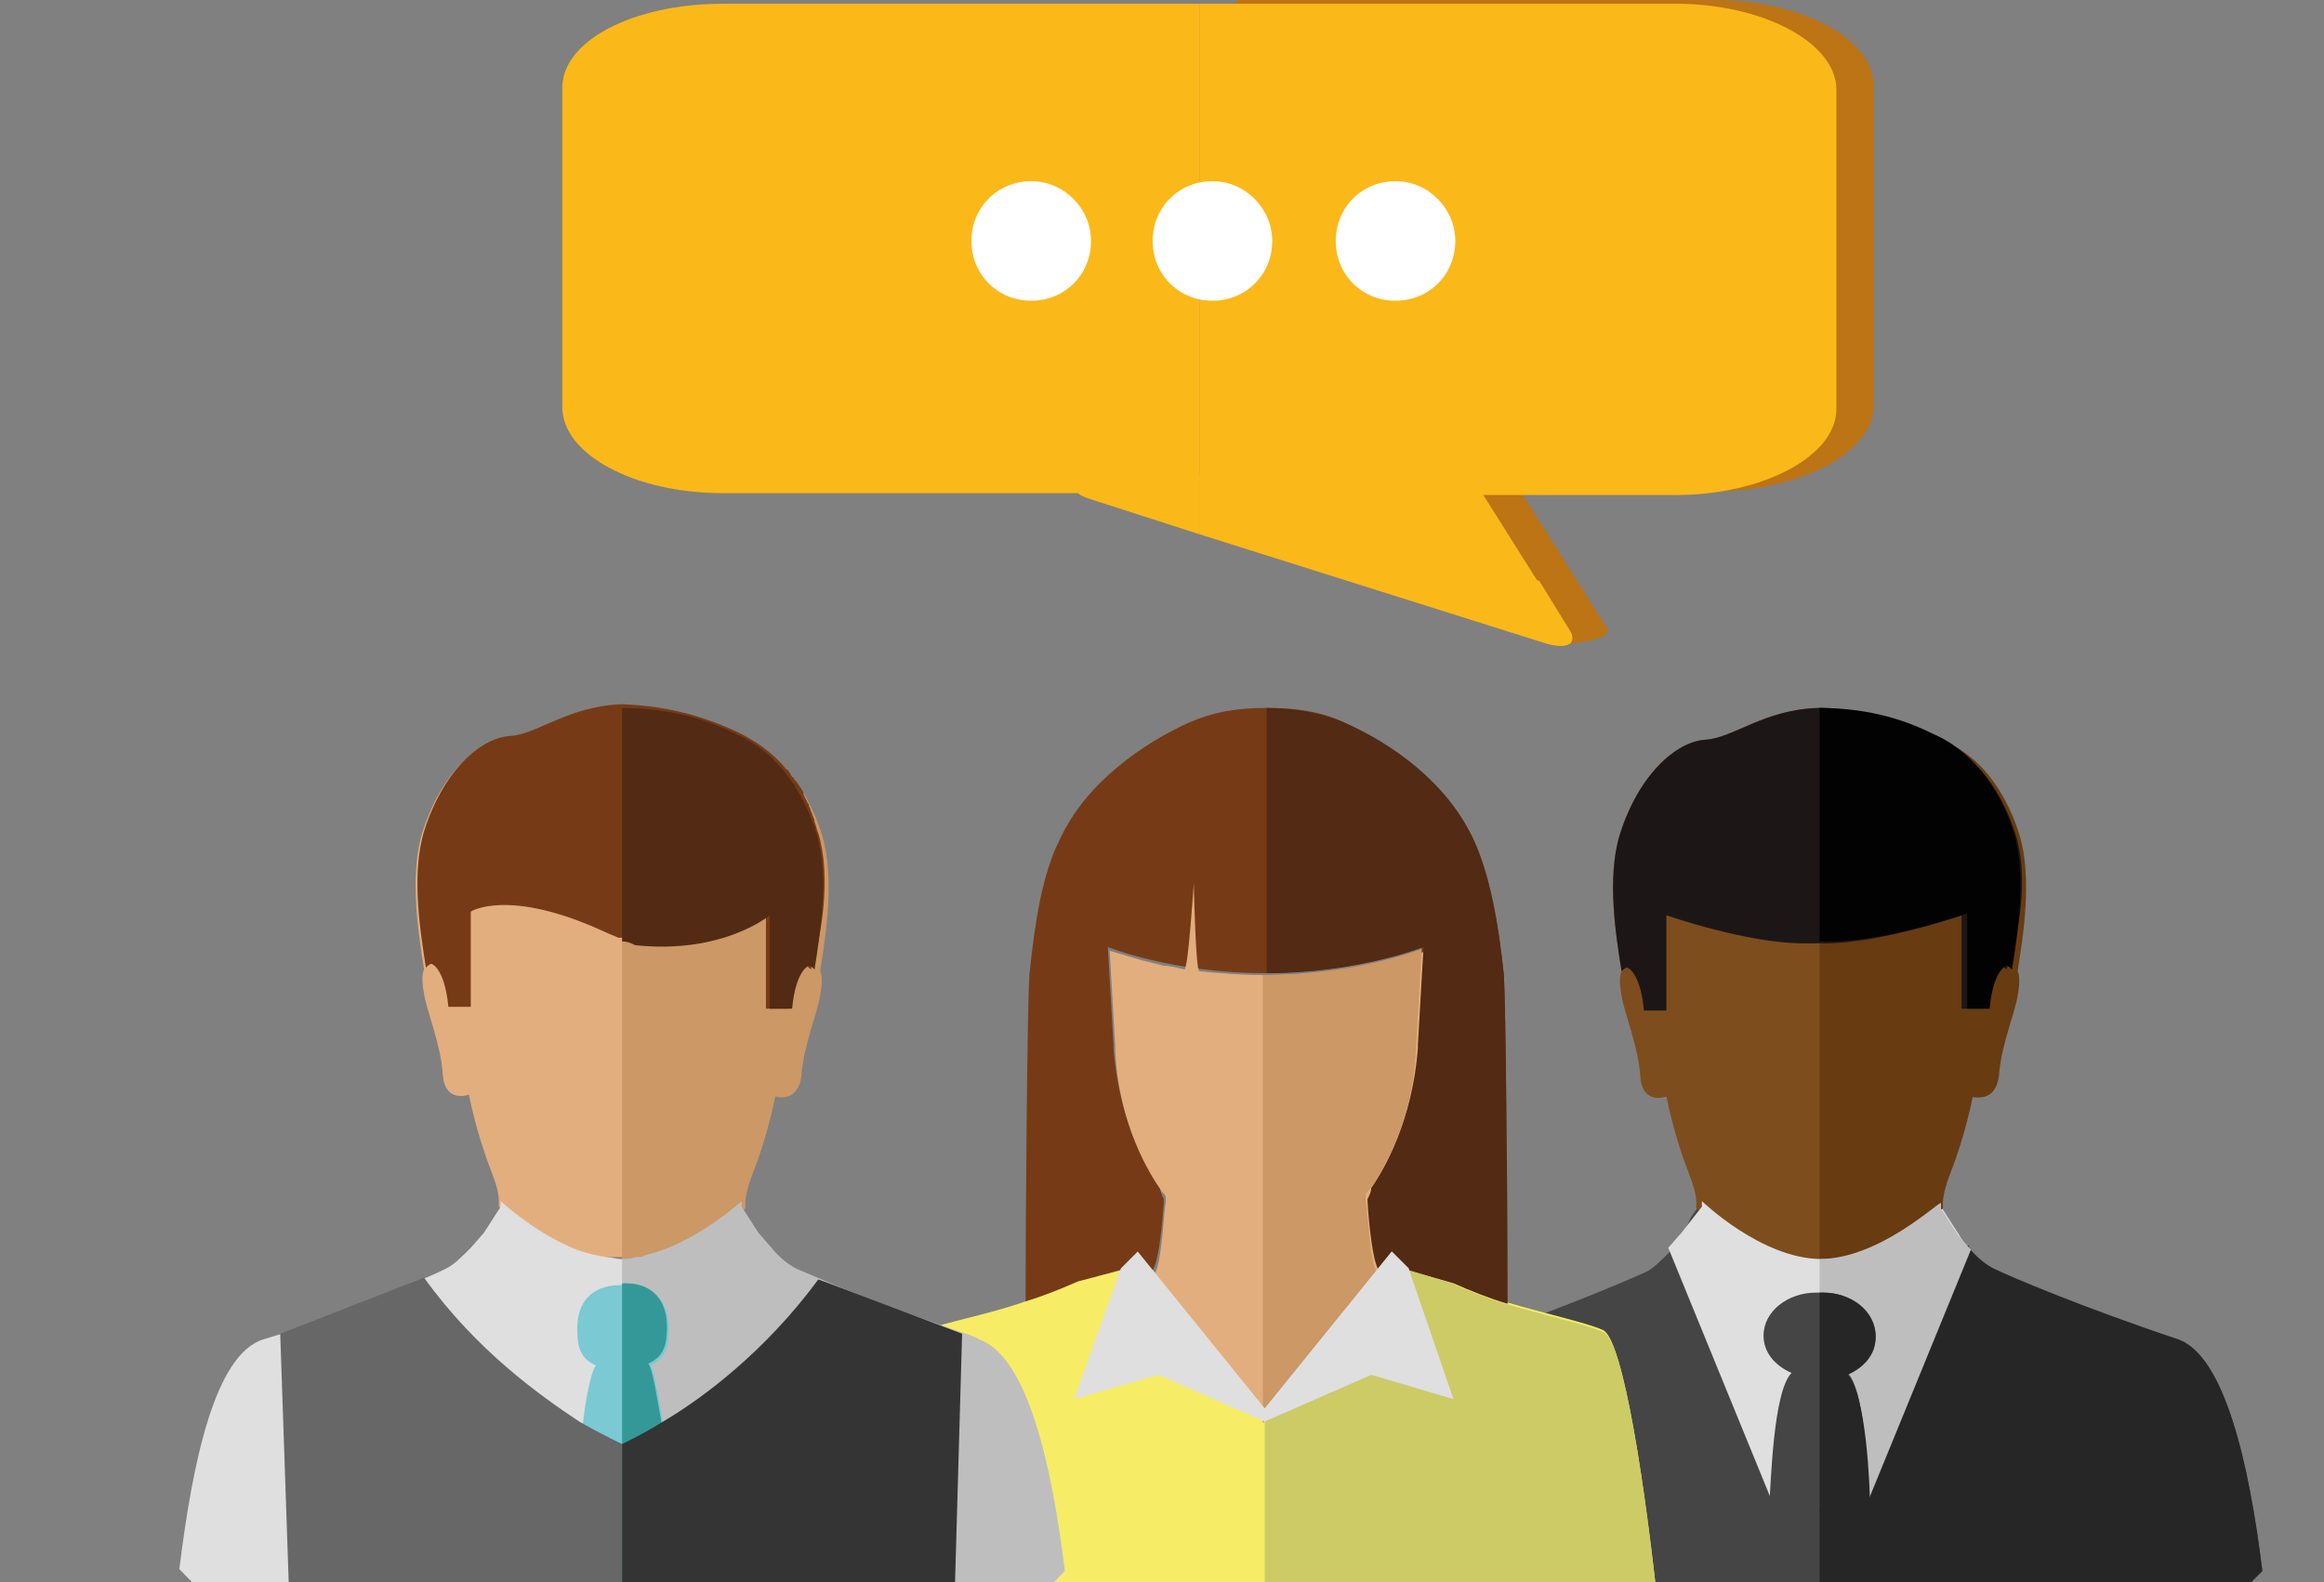
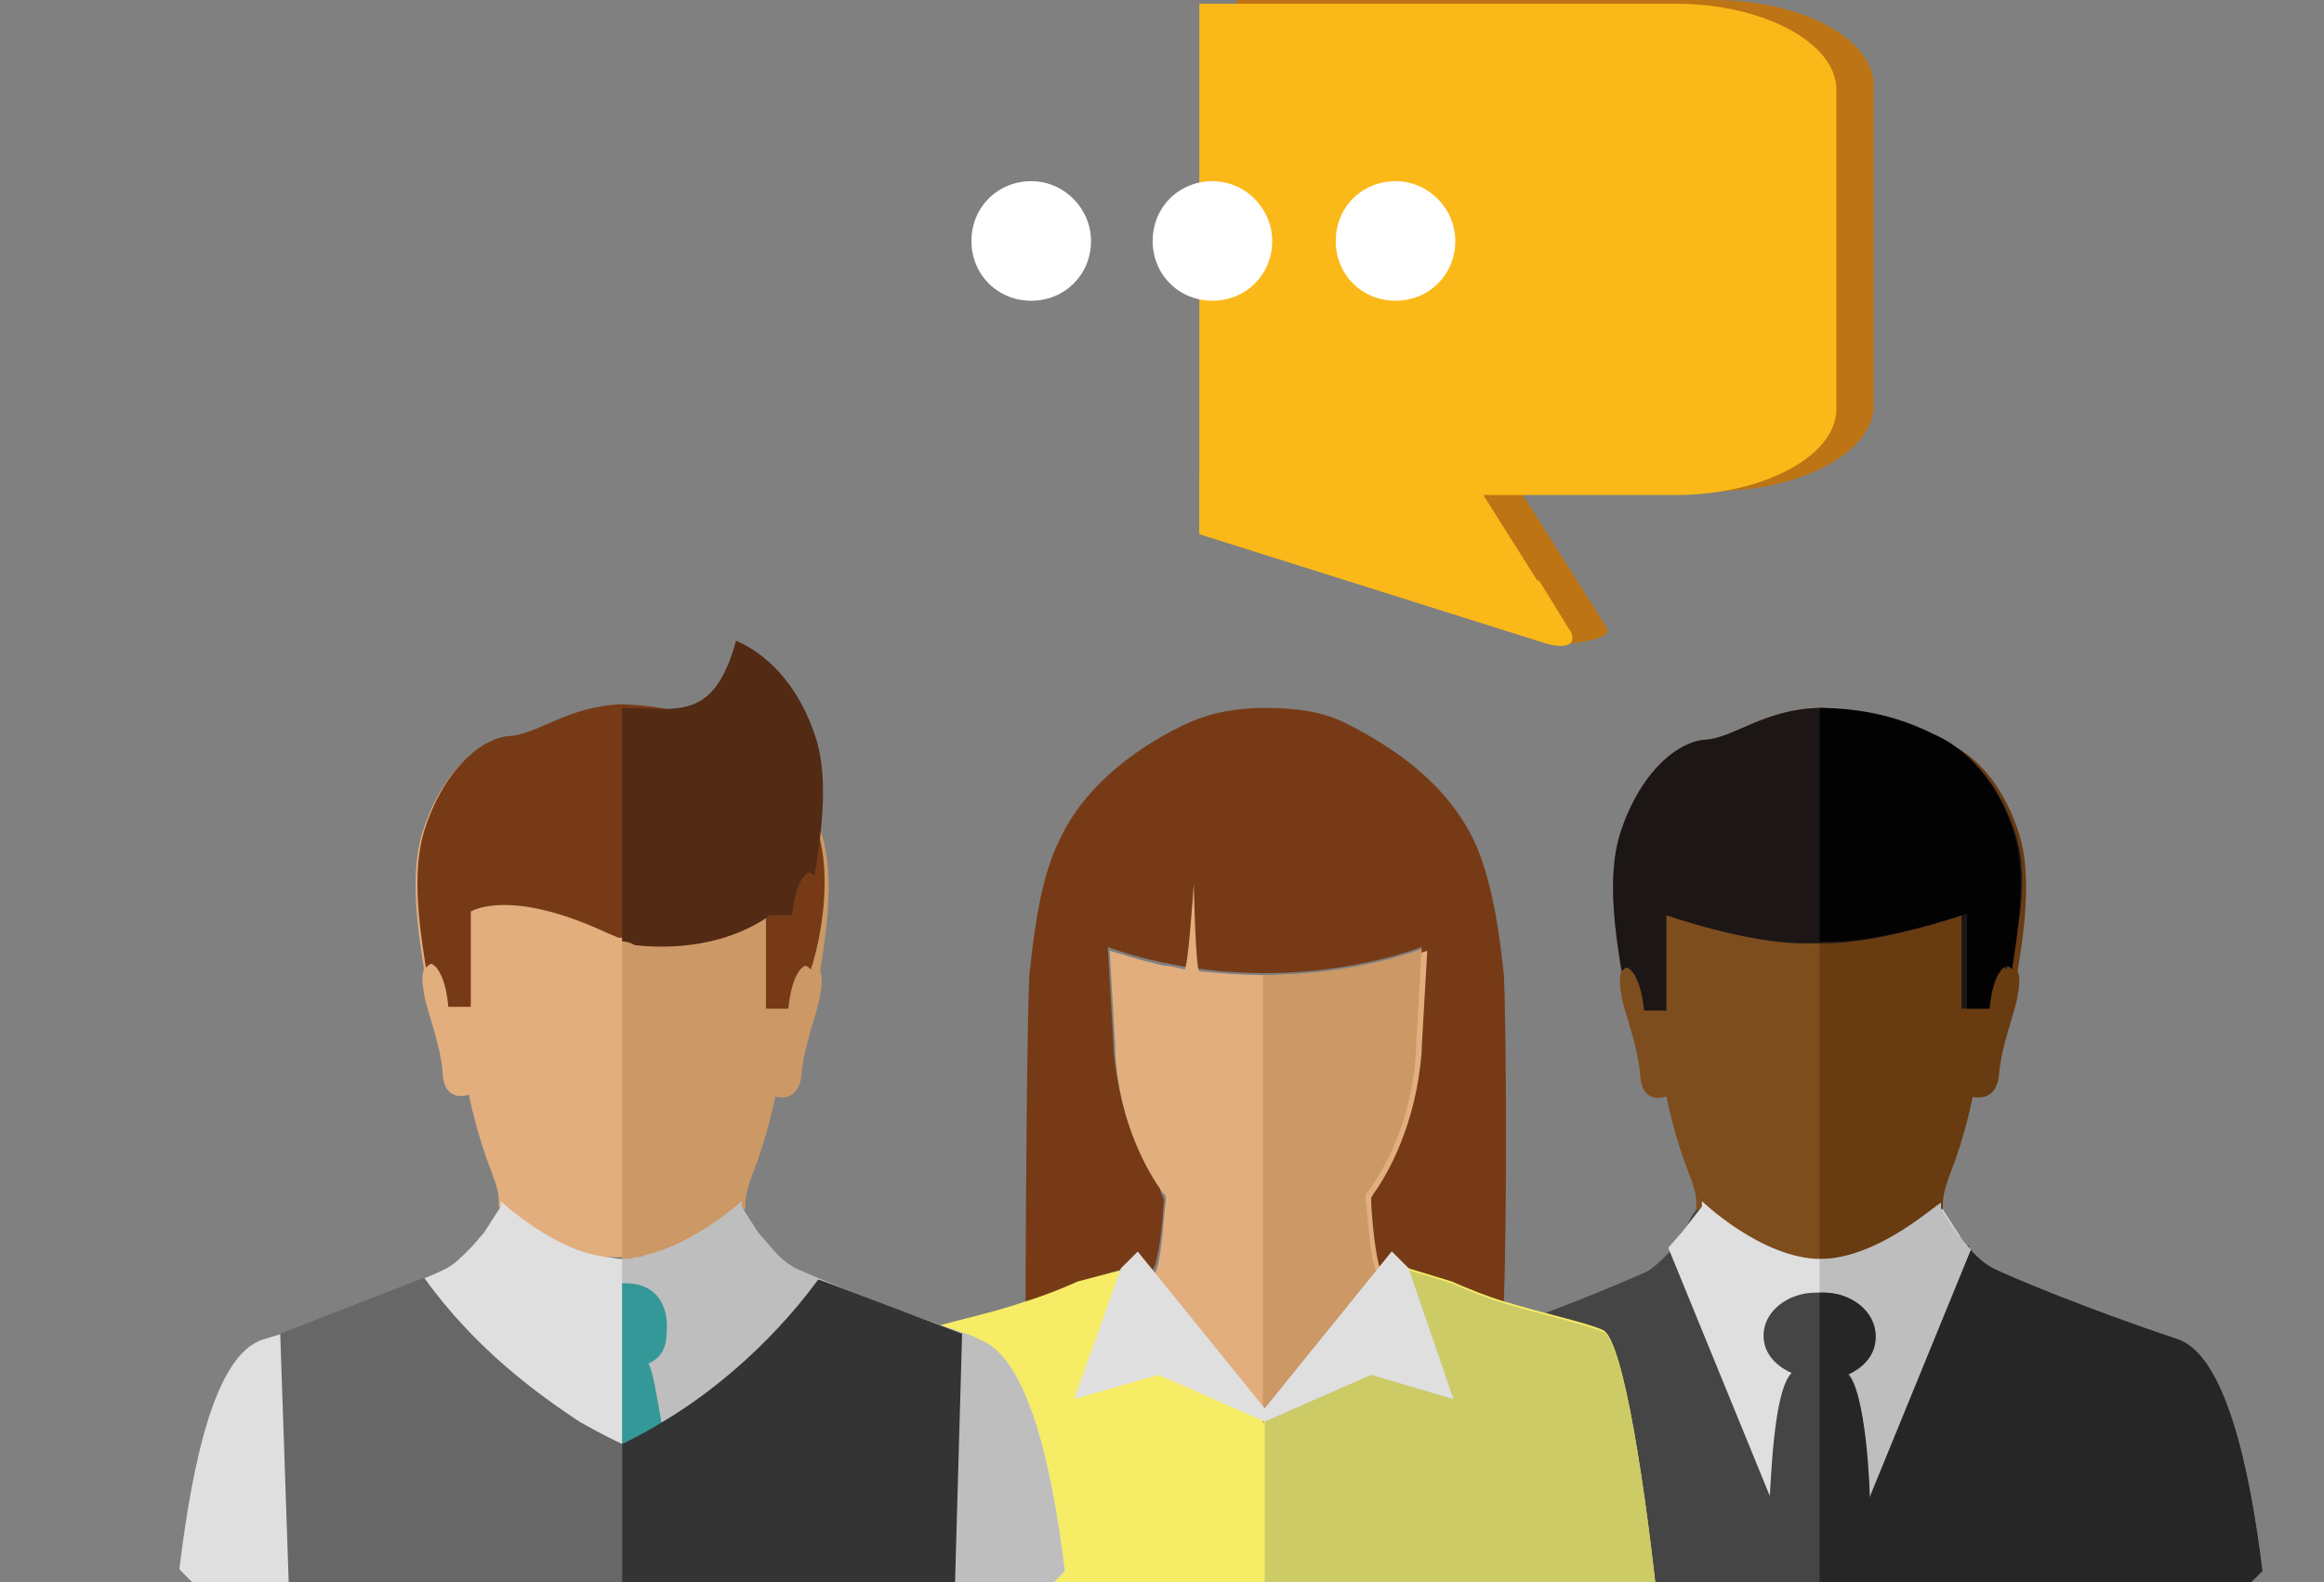
<svg xmlns="http://www.w3.org/2000/svg" xmlns:xlink="http://www.w3.org/1999/xlink" version="1.1" id="Capa_1" x="0px" y="0px" viewBox="0 0 124.4 84.7" style="enable-background:new 0 0 124.4 84.7;" xml:space="preserve">
  <rect x="0" y="0" width="124.4" height="84.7" fill="#808080" stroke="none" />
  <style type="text/css">
	.st0{fill:#BC7414;}
	.st1{fill:#FBB819;}
	.st2{fill:#FFFFFF;}
	.st3{clip-path:url(#SVGID_00000105416857781426976550000016433411705410530963_);}
	.st4{fill:#454545;}
	.st5{fill:#7E4D1E;}
	.st6{fill:#DFDFDF;}
	.st7{fill:#683B11;}
	.st8{fill:#262626;}
	.st9{fill:#1C1716;}
	.st10{fill:#020203;}
	.st11{fill:#BFBEBE;}
	.st12{fill:#763B16;}
	.st13{fill:#E2AE7E;}
	.st14{fill:#F7EC66;}
	.st15{fill:#532A13;}
	.st16{fill:#CB9866;}
	.st17{fill:#CCCB66;}
	.st18{fill:#7BC9D2;}
	.st19{fill:#359898;}
	.st20{fill:#676767;}
	.st21{fill:#343434;}
</style>
  <g>
    <g>
      <g>
        <path class="st0" d="M91.7,0c4.8,0,8.6,2.1,8.6,4.6v17.1c0,2.5-3.9,4.6-8.6,4.6H81.4l4.6,7.3c0.5,0.7-2.4,0.9-2.4,0.9l-17.4-6.2     V0H91.7z" />
        <path class="st1" d="M89.7,0.2c4.7,0,8.6,2.1,8.6,4.6v17.1c0,2.5-3.9,4.6-8.6,4.6H79.4l4.6,7.3c0.5,0.7-0.2,1-1.4,0.6l-18.4-5.8     V0.2H89.7z" />
        <path class="st1" d="M64.2,25.4v3.1l18.4,5.8c1.2,0.4,1.9,0.1,1.4-0.6l-1.6-2.6L64.2,25.4z" />
-         <path class="st1" d="M38.7,0.2h25.5v28.4l-5.9-1.9c-0.3-0.1-0.5-0.2-0.6-0.3h-19c-4.8,0-8.6-2.1-8.6-4.6V4.8     C30,2.2,33.9,0.2,38.7,0.2z" />
      </g>
      <g>
        <path class="st2" d="M58.4,12.9c0,1.8-1.4,3.2-3.2,3.2c-1.8,0-3.2-1.4-3.2-3.2c0-1.8,1.4-3.2,3.2-3.2C57,9.7,58.4,11.2,58.4,12.9     z" />
        <path class="st2" d="M68.1,12.9c0,1.8-1.4,3.2-3.2,3.2c-1.8,0-3.2-1.4-3.2-3.2c0-1.8,1.4-3.2,3.2-3.2     C66.7,9.7,68.1,11.2,68.1,12.9z" />
        <path class="st2" d="M77.9,12.9c0,1.8-1.4,3.2-3.2,3.2c-1.8,0-3.2-1.4-3.2-3.2c0-1.8,1.4-3.2,3.2-3.2     C76.5,9.7,77.9,11.2,77.9,12.9z" />
      </g>
    </g>
    <g>
      <defs>
        <rect id="SVGID_1_" y="30.2" width="124.4" height="54.5" />
      </defs>
      <clipPath id="SVGID_00000146491512818396138530000008835184622898919570_">
        <use xlink:href="#SVGID_1_" style="overflow:visible;" />
      </clipPath>
      <g style="clip-path:url(#SVGID_00000146491512818396138530000008835184622898919570_);">
        <g>
          <g>
            <path class="st4" d="M121.1,84.1c-3.5,3.6-7.7,6.4-12.5,8.1c-3.5,1.3-7.3,2-11.2,2h0c-9.3,0-17.7-3.8-23.7-10       c0.6-5.7,1.9-11.5,4.5-12.3c5.1-1.7,9-3.4,9.9-3.8c0.4-0.2,0.8-0.6,1.3-1.1L90,66v0c0.3-0.3,0.4-0.6,0.5-0.8       c0.1-0.2,0.3-0.4,0.4-0.6l0.3,0.4c0,0,1.2,1,2.9,1.7c0.1,0.1,0.2,0.1,0.3,0.1c0.3,0.1,0.6,0.2,0.9,0.3c0,0,0,0,0,0       c0.3,0.1,0.7,0.2,1,0.2c0.1,0,0.3,0,0.4,0.1c0.2,0,0.4,0,0.6,0h0.1c0.2,0,0.4,0,0.6,0c0.1,0,0.2,0,0.4-0.1       c0.4-0.1,0.7-0.1,1.1-0.3c2.1-0.6,3.8-1.9,4.1-2c0,0,0,0,0,0l0.2-0.4l0,0c0.1,0.3,0.3,0.4,0.4,0.6c0.1,0.2,0.3,0.4,0.5,0.8l0,0       l0.6,0.8c0,0,0,0,0,0c0,0,0,0,0,0.1l0,0c0.4,0.5,0.9,0.9,1.3,1.1c0.8,0.4,4.8,2.1,9.9,3.8C119.1,72.6,120.4,78.4,121.1,84.1z" />
            <path class="st5" d="M107.9,44.7c-1-3.2-3-4.9-4.6-5.1c-1.4-0.1-3.1-1.7-6-1.7v0c0,0,0,0,0,0c0,0,0,0,0,0v0       c-2.9,0.1-4.5,1.6-6,1.7c-1.6,0.1-3.6,1.9-4.6,5.1c-0.7,2.3-0.2,5.4,0.1,7.3c0,0-0.2,0.3,0,1.3c0.1,0.8,0.9,2.7,1,4.3       c0.1,1.6,1.4,1.1,1.4,1.1s0.4,2.1,1.2,4.1c0.3,0.8,0.4,1.2,0.4,1.6v0c0,0.1,0,0.2,0,0.3l0.3,0.2c0,0,2.4,2.1,5.2,2.5       c0.1,0,0.2,0,0.4,0c0.2,0,0.4,0,0.6,0h0h0h0c0.2,0,0.4,0,0.6,0c0.1,0,0.3,0,0.4,0c2.8-0.4,5.2-2.5,5.2-2.5l0.3-0.2       c0-0.1,0-0.2,0-0.3v0c0-0.3,0.1-0.8,0.4-1.6c0.8-2,1.2-4.1,1.2-4.1s1.2,0.4,1.4-1.1c0.1-1.6,0.9-3.5,1-4.3c0.2-1,0-1.3,0-1.3       C108.1,50.1,108.6,46.9,107.9,44.7z" />
            <path class="st6" d="M104.8,66L104.8,66l-0.9-1.4l0-0.3v0c0,0-3.2,3.1-6.4,3.1h0h0h0c-3.2,0-6.4-3.1-6.4-3.1v0l0,0.3L90,66l0,0       l-0.7,0.8l5.4,13.2l0.1,0.2h2.5h0h2.5l0.1-0.2l5.4-13.2L104.8,66z" />
            <path class="st7" d="M97.4,37.9v29.5h0.1c0.2,0,0.4,0,0.6,0c0.1,0,0.3,0,0.4,0c2.8-0.4,5.2-2.5,5.2-2.5l0.3-0.2       c0-0.1,0-0.2,0-0.3v0c0-0.3,0.1-0.8,0.4-1.6c0.8-2,1.2-4.1,1.2-4.1s1.2,0.4,1.4-1.1c0.1-1.6,0.9-3.5,1-4.3c0.2-1,0-1.3,0-1.3       c0.3-1.9,0.8-5,0.1-7.3c-1-3.2-3-4.9-4.6-5.1C101.9,39.5,100.3,37.9,97.4,37.9z" />
            <path class="st8" d="M121.1,84.1c-3.5,3.6-7.7,6.4-12.5,8.1c-3.5,1.3-7.3,2-11.2,2h0V80.6l0-0.3v-9.8l0-1       c0.1,0,0.2-0.2,0.2-0.4c0.2-0.5,0.4-1.2,0.6-1.2c0.1,0,0.6-0.2,0.7-0.3c2.6-0.4,4.4-2.4,4.7-2.7c0,0,0,0,0,0l0.5,0.5       c0.1,0.3,0,0,0.1,0.3c0.1,0.1,0.1,0.5,0.4,0.8l0.4,0.2c0.2,0.2,0.2-0.1,0.4,0c0,0,0,0,0,0c0,0,0,0,0,0.1l0,0       c0.4,0.5,0.9,0.9,1.3,1.1c0.8,0.4,4.8,2.1,9.9,3.8C119.1,72.6,120.4,78.4,121.1,84.1z" />
            <path class="st9" d="M107.9,44.7c-1-3.2-3-4.9-4.6-5.1c-1.4-0.1-3.1-1.7-6-1.7v0c0,0,0,0,0,0c0,0,0,0,0,0v0       c-2.9,0.1-4.5,1.6-6,1.7c-1.6,0.1-3.6,1.9-4.6,5.1c-0.7,2.3-0.2,5.4,0.1,7.3c0.1-0.1,0.2-0.2,0.3-0.2c0,0,0.7,0.2,0.9,2.3       l1.2,0v-5.1c0,0,4.3,1.5,7.3,1.5c0.2,0,0.4,0,0.6,0c0.2,0,0.4,0,0.6,0c3,0,7.3-1.5,7.3-1.5V54l1.2,0c0.2-2.1,0.9-2.3,0.9-2.3       c0.1,0,0.2,0.1,0.3,0.2C108.1,50.1,108.6,46.9,107.9,44.7z" />
            <path class="st10" d="M97.4,37.9v12.5c0.2,0,0.4,0,0.6,0c3,0,7.3-1.5,7.3-1.5V54l1.2,0c0.2-2.1,0.9-2.3,0.9-2.3       c0.1,0,0.2,0.1,0.3,0.2c0.3-1.9,0.8-5,0.1-7.3c-1-3.2-2.9-4.7-4.3-5.3C102.3,38.7,100.3,37.9,97.4,37.9z" />
            <path class="st11" d="M97.4,67.4v12.9h2.6l0.1-0.2l5.4-13.2l-0.7-0.8l0,0l-0.9-1.4l0-0.3v0C103.8,64.3,100.6,67.4,97.4,67.4       L97.4,67.4z" />
            <path class="st4" d="M98.9,73.5L98.9,73.5c0.9-0.4,1.5-1.1,1.5-2c0-1.3-1.3-2.3-2.8-2.3c-0.1,0-0.1,0-0.2,0c-0.1,0-0.1,0-0.2,0       c-1.5,0-2.8,1-2.8,2.3c0,0.9,0.6,1.6,1.5,2l0,0c-1,1-1.1,6-1.2,7.1c0,0.2,0,0.2,0,0.2h2.6h0h2.6c0,0,0-0.1,0-0.2       C100,79.5,99.9,74.5,98.9,73.5z" />
            <path class="st8" d="M97.6,69.2c-0.1,0-0.1,0-0.2,0v11.7h2.7c0,0,0-0.1,0-0.2c0-1.1-0.2-6.1-1.2-7.1l0,0c0.9-0.4,1.5-1.1,1.5-2       C100.4,70.2,99.1,69.2,97.6,69.2z" />
          </g>
        </g>
        <g>
          <g>
            <path class="st12" d="M80.5,52.2c-0.3-3-0.8-5.5-1.6-7.2c-1.5-3.1-4.3-5-6.9-6.3c-1.2-0.6-2.6-0.8-4.2-0.8       c-1.6,0-2.8,0.2-4.2,0.8c-2.4,1.1-5.5,3.2-6.9,6.3c-0.9,1.8-1.3,4.3-1.6,7.2c-0.1,1.6-0.2,11.5-0.2,17.5c1-0.3,2-0.7,2.9-1.1h0       l3.5-1l0.4,0.4c0.4-0.6,0.6-3.5,0.6-3.8c-0.1-0.2-0.2-0.4-0.2-0.6c-0.7-1-2.2-3.6-2.5-7.5c0-0.1,0-0.1,0-0.2       c-0.3-5.2-0.3-5.2-0.3-5.2s3.5,1.4,8.4,1.4c4.9,0,8.4-1.4,8.4-1.4s0,0-0.3,5.2c0,0.1,0,0.1,0,0.2c-0.2,3.9-1.8,6.5-2.5,7.5       c-0.1,0.2-0.2,0.4-0.2,0.6c0.1,0.3,0.2,3.2,0.6,3.8l0.4-0.4l3.5,1h0c0.9,0.4,1.9,0.8,2.9,1.1C80.7,63.7,80.6,53.9,80.5,52.2z" />
            <path class="st13" d="M67.7,52.2c-1.3,0-2.4-0.1-3.5-0.2c-0.2,0-0.3-4.7-0.3-4.7s-0.3,4.6-0.5,4.6c-0.4-0.1-0.8-0.2-1.1-0.2       c-0.4-0.1-0.8-0.2-1.2-0.3c-1-0.3-1.7-0.5-1.7-0.5s0,0,0.3,5.2c0,0.1,0,0.1,0,0.2c0.2,3.9,1.8,6.5,2.5,7.5       c0.1,0.1,0.2,0.2,0.2,0.3c0,0,0,0.1,0,0.3c-0.1,0.3-0.2,3.2-0.6,3.8l6.1,8.1l6.1-8.1c-0.4-0.6-0.6-3.5-0.6-3.8       c0-0.2,0-0.3,0-0.3c0.1-0.1,0.1-0.2,0.2-0.3c0.7-1,2.2-3.6,2.5-7.5c0-0.1,0-0.1,0-0.2c0.3-5.2,0.3-5.2,0.3-5.2       S72.6,52.2,67.7,52.2z" />
            <path class="st14" d="M88.8,86.5c-2.9,2.4-6.3,4.4-9.9,5.7c-3.5,1.2-7.3,1.9-11.2,1.9c-8,0-15.4-2.9-21.1-7.6       c0.8-6.7,1.9-14.9,3-15.3c0.9-0.4,3.2-0.8,5.2-1.5c1-0.3,2-0.7,2.9-1.1l2.3-0.6h0l1.3-0.4l0.4,0.4l1.5,2h0l4.5,6v0h0l6.1-8.1       l0.4-0.4l1.2,0.4l2.3,0.7h0c0.9,0.4,1.9,0.8,2.9,1.1c2,0.6,4.3,1.1,5.2,1.5C86.9,71.7,88.1,79.8,88.8,86.5z" />
-             <path class="st15" d="M80.7,69.8c-1-0.3-2-0.7-2.9-1.1h0l-3.5-1L73.8,68c-0.4-0.6-0.6-3.5-0.6-3.8c0.1-0.2,0.2-0.4,0.2-0.6       c0.7-1,2.2-3.6,2.5-7.5c0-0.1,0-0.1,0-0.2c0.3-5.2,0.3-5.2,0.3-5.2s-3.5,1.4-8.4,1.4V37.9c1.6,0,3,0.3,4.2,0.8       c2.5,1.1,5.5,3.2,6.9,6.3c0.8,1.8,1.3,4.3,1.6,7.2C80.6,53.9,80.7,63.7,80.7,69.8z" />
            <path class="st16" d="M76.1,50.8c0,0,0,0-0.3,5.2c0,0.1,0,0.1,0,0.2c-0.2,3.9-1.8,6.5-2.5,7.5c-0.1,0.1-0.2,0.2-0.2,0.3       c0,0,0,0.1,0,0.3c0.1,0.3,0.2,3.2,0.6,3.8l-6.1,8.1V52.2C72.6,52.2,76.1,50.8,76.1,50.8z" />
            <path class="st17" d="M88.8,86.5c-2.9,2.4-6.3,4.4-9.9,5.7c-3.5,1.2-7.3,1.9-11.2,1.9V76.1l6.1-8.1l0.4-0.4l1.2,0.4l2.3,0.7h0       c0.9,0.4,1.9,0.8,2.9,1.1c2,0.6,4.3,1.1,5.2,1.5C86.9,71.7,88.1,79.8,88.8,86.5z" />
            <polygon class="st11" points="74.5,67 67.7,75.4 67.7,76.1 73.4,73.6 77.8,74.9 75.4,67.9      " />
            <polygon class="st6" points="74.5,67 67.7,75.4 60.9,67 60,67.9 57.5,74.9 62,73.6 67.7,76.1 67.7,76 67.7,76.1 73.4,73.6        77.8,74.9 75.4,67.9      " />
          </g>
        </g>
        <g>
          <g>
            <path class="st13" d="M43.8,44.6c-1-3.2-3-4.9-4.6-5.1c-1.4-0.1-3.1-1.7-6-1.7v0c0,0,0,0,0,0c0,0,0,0,0,0v0       c-2.9,0.1-4.5,1.6-6,1.7c-1.6,0.1-3.6,1.9-4.6,5.1c-0.7,2.3-0.2,5.4,0.1,7.3c0,0-0.2,0.3,0,1.3c0.1,0.8,0.9,2.7,1,4.3       c0.1,1.6,1.4,1.1,1.4,1.1s0.4,2.1,1.2,4.1c0.3,0.8,0.4,1.2,0.4,1.6v0c0,0.1,0,0.2,0,0.3l0.3,0.2c0,0,2.4,2.1,5.2,2.5       c0.1,0,0.2,0,0.4,0c0.2,0,0.4,0,0.6,0h0h0h0c0.2,0,0.4,0,0.6,0c0.1,0,0.2,0,0.4,0c2.8-0.4,5.2-2.5,5.2-2.5l0.3-0.2       c0-0.1,0-0.2,0-0.3v0c0-0.3,0.1-0.8,0.4-1.6c0.8-2,1.2-4.1,1.2-4.1s1.2,0.4,1.4-1.1c0.1-1.6,0.9-3.5,1-4.3c0.2-1,0-1.3,0-1.3       C44,50.1,44.5,46.9,43.8,44.6z" />
            <path class="st6" d="M57,84.1c-1.8,1.9-3.8,3.5-6,4.9c-4.1,2.7-8.9,4.4-14.1,4.9c-1.2,0.1-2.4,0.2-3.6,0.2h0       c-1.2,0-2.4-0.1-3.6-0.2c-5.1-0.5-10-2.3-14.1-5c-2.2-1.4-4.2-3-6-4.9c0.7-5.7,1.9-11.5,4.5-12.3c0.3-0.1,0.7-0.2,1-0.3       c3.4-1.2,6.2-2.3,7.7-3l0,0c0.5-0.2,0.9-0.4,1.1-0.5c0.4-0.2,0.8-0.6,1.3-1.1l0.7-0.8v0l0.9-1.4l0-0.3v0c0,0,1.6,1.5,3.6,2.4       c0.6,0.3,1.4,0.5,2.1,0.6c0.2,0,0.5,0.1,0.7,0.1h0.1c0.2,0,0.4,0,0.6-0.1c0.2,0,0.4,0,0.5-0.1c2.7-0.6,5.2-2.9,5.2-2.9v0l0,0.3       l0.9,1.4v0l0.7,0.8c0.4,0.5,0.9,0.9,1.3,1.1c0.2,0.1,0.7,0.3,1.4,0.6c1.6,0.7,4.2,1.7,7.4,2.8c0.3,0.1,0.7,0.2,1,0.4       C55,72.6,56.3,78.4,57,84.1z" />
            <path class="st16" d="M33.3,37.9v29.5h0.1c0.2,0,0.4,0,0.6,0c0.1,0,0.2,0,0.4,0c2.8-0.4,5.2-2.5,5.2-2.5l0.3-0.2       c0-0.1,0-0.2,0-0.3v0c0-0.3,0.1-0.8,0.4-1.6c0.8-2,1.2-4.1,1.2-4.1s1.2,0.4,1.4-1.1c0.1-1.6,0.9-3.5,1-4.3c0.2-1,0-1.3,0-1.3       c0.3-1.9,0.8-5,0.1-7.3c-1-3.2-3-4.9-4.6-5.1C37.8,39.5,36.2,37.9,33.3,37.9z" />
            <path class="st12" d="M43.8,44.6c-0.1-0.2-0.1-0.4-0.2-0.6c0,0,0,0,0-0.1c-0.1-0.2-0.1-0.3-0.2-0.5c0-0.1-0.1-0.2-0.1-0.3       c0-0.1-0.1-0.1-0.1-0.2c-0.1-0.2-0.2-0.3-0.2-0.5c0,0,0,0,0,0c-0.2-0.3-0.3-0.5-0.5-0.7c0,0,0-0.1-0.1-0.1       c0-0.1-0.1-0.1-0.1-0.2c-0.1-0.1-0.1-0.2-0.2-0.2c0,0,0,0,0,0c-0.8-1-1.8-1.6-2.6-2c-1.3-0.6-3.3-1.4-6.2-1.5v0c0,0,0,0,0,0       c0,0,0,0,0,0v0c-2.9,0.1-4.5,1.6-6,1.7c-1.6,0.1-3.6,1.9-4.6,5.1c-0.7,2.3-0.2,5.4,0.1,7.3c0.1-0.1,0.2-0.2,0.3-0.2       c0,0,0.7,0.2,0.9,2.3l1.2,0v-5.1c0,0,2-1.3,7.2,1.1c0.2,0.1,0.5,0.2,0.7,0.3v0c0.1,0,0.1,0,0.2,0c0.2,0,0.3,0.1,0.4,0.1       c0,0,0,0,0,0c0,0,0,0,0.1,0c4.7,0.5,7.2-1.6,7.2-1.6V54l1.2,0c0.2-2.1,0.9-2.3,0.9-2.3c0.1,0,0.2,0.1,0.3,0.2       C44,50.1,44.5,46.9,43.8,44.6z" />
            <path class="st11" d="M57,84.1c-1.8,1.9-3.8,3.5-6,4.9c-4.1,2.7-8.9,4.4-14.1,4.9c-1.2,0.1-2.4,0.2-3.6,0.2h0V67.4h0.1       c0.2,0,0.4,0,0.6-0.1c0.2,0,0.4,0,0.5-0.1c2.7-0.6,5.2-2.9,5.2-2.9v0l0,0.3l0.9,1.4v0l0.7,0.8c0.4,0.5,0.9,0.9,1.3,1.1       c0.2,0.1,0.7,0.3,1.4,0.6c1.6,0.7,4.2,1.7,7.4,2.8c0.3,0.1,0.7,0.2,1,0.4C55,72.6,56.3,78.4,57,84.1z" />
-             <path class="st18" d="M36.9,94c-1.2,0.1-2.4,0.2-3.6,0.2h0c-1.2,0-2.4-0.1-3.6-0.2c0.2-3.8,0.8-13,1.5-17.8       c0.2-1.7,0.5-2.9,0.7-3.1c-0.9-0.4-1-1.1-1-2c0-1.3,0.7-2.3,2.3-2.3h0.4c1.5,0,2.2,1,2.2,2.3c0,0.9-0.1,1.6-1,2       c0.2,0.2,0.4,1.4,0.7,3.1c0.3,2.2,0.6,5.2,0.8,8.2C36.6,88,36.8,91.8,36.9,94z" />
            <path class="st19" d="M36.9,94c-1.2,0.1-2.4,0.2-3.6,0.2h0V68.7h0.2c1.5,0,2.2,1,2.2,2.3c0,0.9-0.1,1.6-1,2       c0.2,0.2,0.4,1.4,0.7,3.1c0.3,2.2,0.6,5.2,0.8,8.2C36.6,88,36.8,91.8,36.9,94z" />
-             <path class="st15" d="M33.3,37.9v12.5c0.3,0,0.5,0.1,0.7,0.2c4.7,0.5,7.2-1.6,7.2-1.6V54l1.2,0c0.2-2.1,0.9-2.3,0.9-2.3       c0.1,0,0.2,0.1,0.3,0.2c0.3-1.9,0.8-5,0.1-7.3c-1-3.2-2.9-4.7-4.3-5.3C38.2,38.7,36.2,37.9,33.3,37.9z" />
+             <path class="st15" d="M33.3,37.9v12.5c0.3,0,0.5,0.1,0.7,0.2c4.7,0.5,7.2-1.6,7.2-1.6l1.2,0c0.2-2.1,0.9-2.3,0.9-2.3       c0.1,0,0.2,0.1,0.3,0.2c0.3-1.9,0.8-5,0.1-7.3c-1-3.2-2.9-4.7-4.3-5.3C38.2,38.7,36.2,37.9,33.3,37.9z" />
            <path class="st20" d="M33.3,77.3v16.9c-1.2,0-2.4-0.1-3.6-0.2c-5.1-0.5-10-2.3-14.1-5L15,71.4v0l7.7-3l0,0       c2.8,3.9,6.2,6.3,8.3,7.7C32.4,76.9,33.3,77.3,33.3,77.3z" />
            <path class="st21" d="M51.5,71.4L51,89c-4.1,2.7-8.9,4.4-14.1,4.9c-1.2,0.1-2.4,0.2-3.6,0.2h0V77.3c0,0,0.9-0.4,2.2-1.2       c2.2-1.3,5.5-3.8,8.3-7.6l0.3,0.1L51.5,71.4z" />
          </g>
        </g>
      </g>
    </g>
  </g>
</svg>